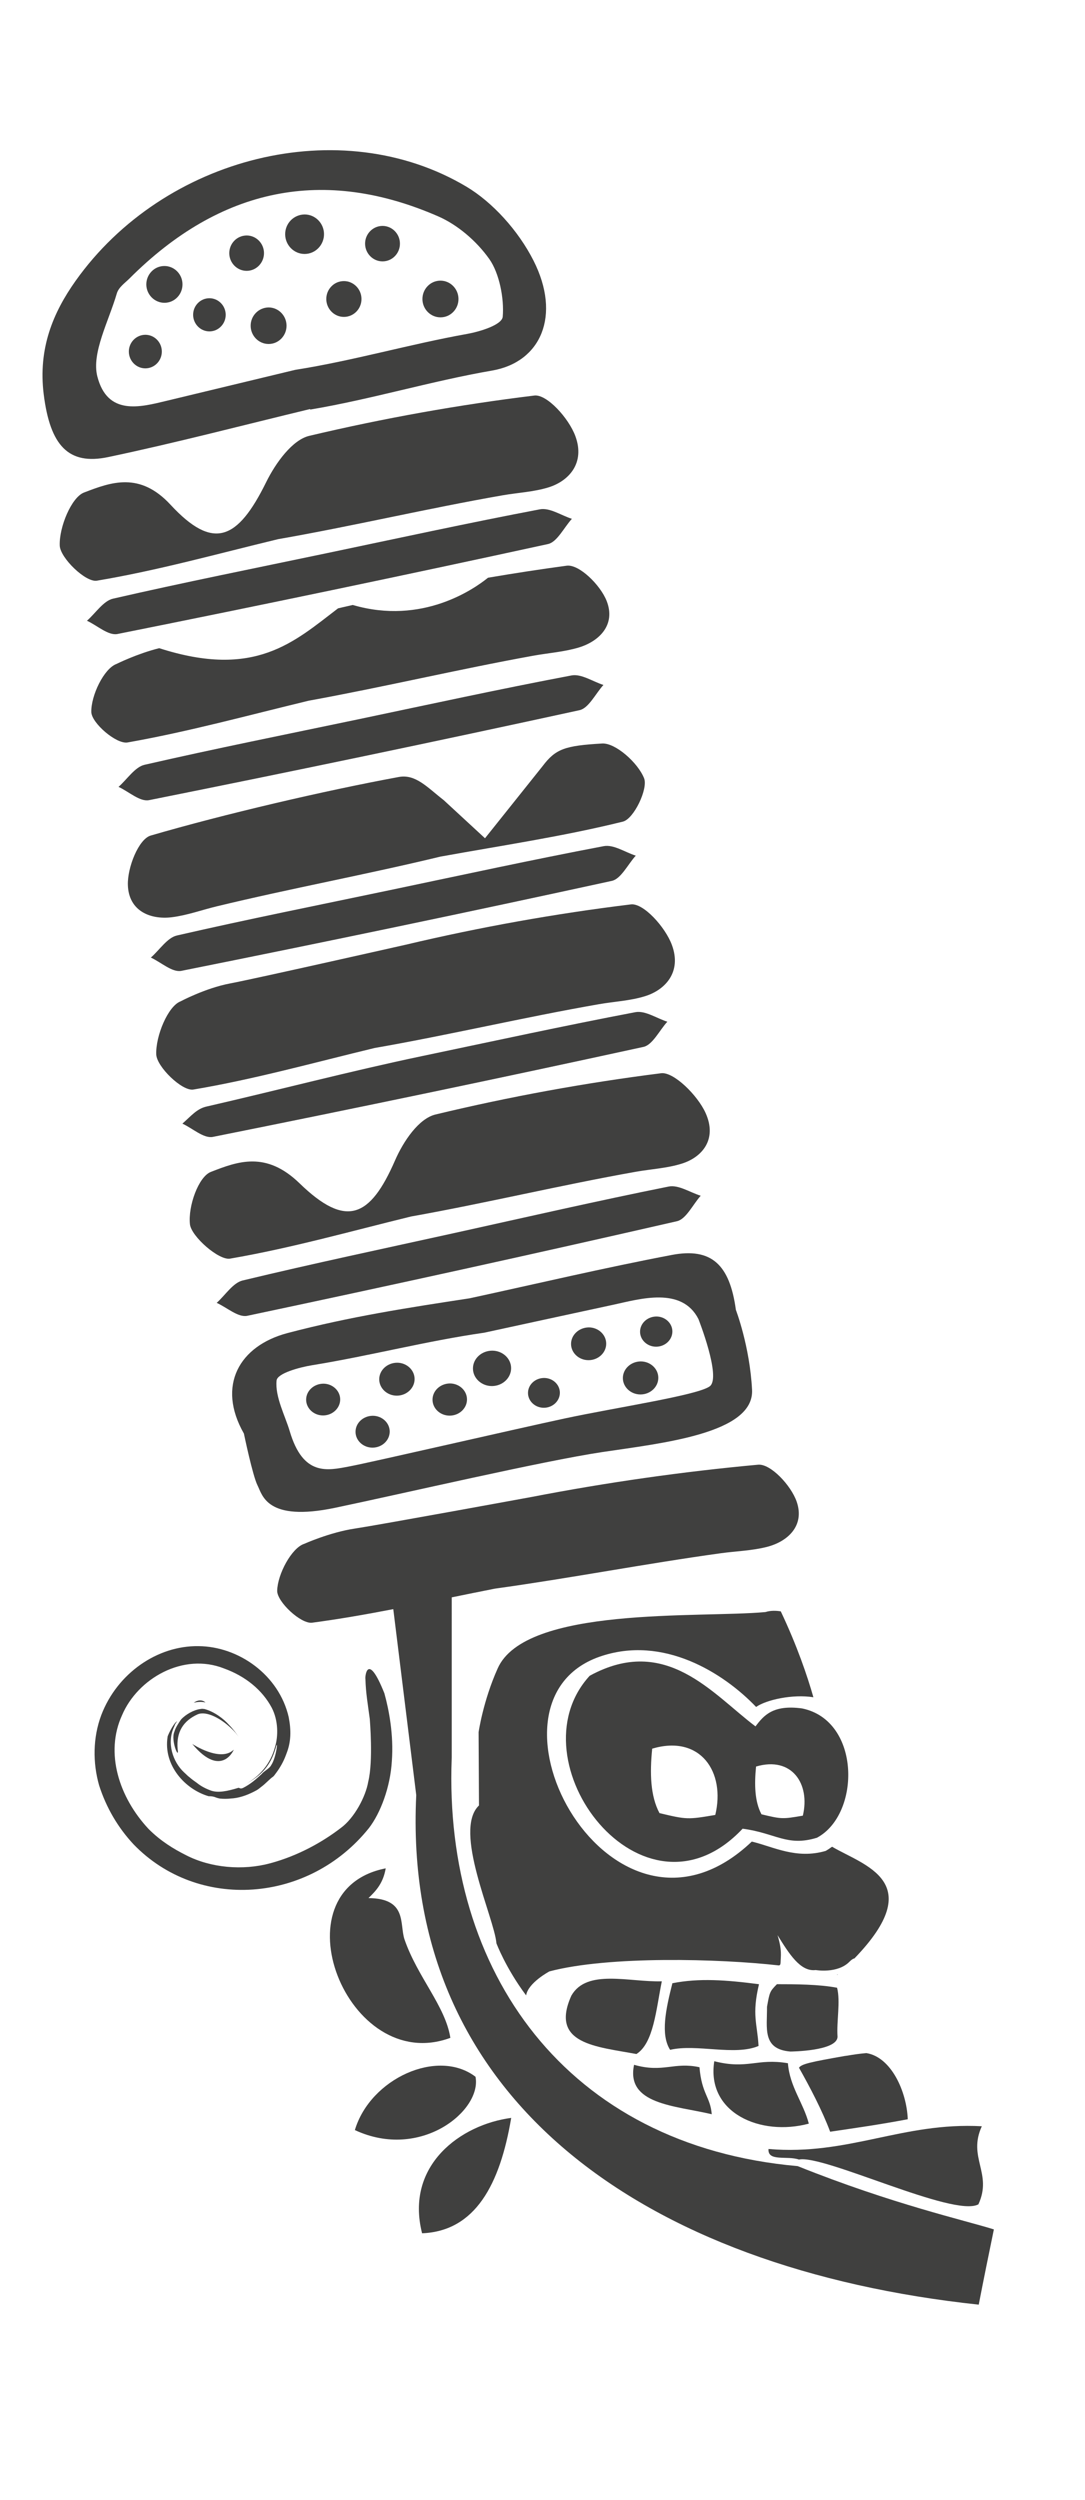
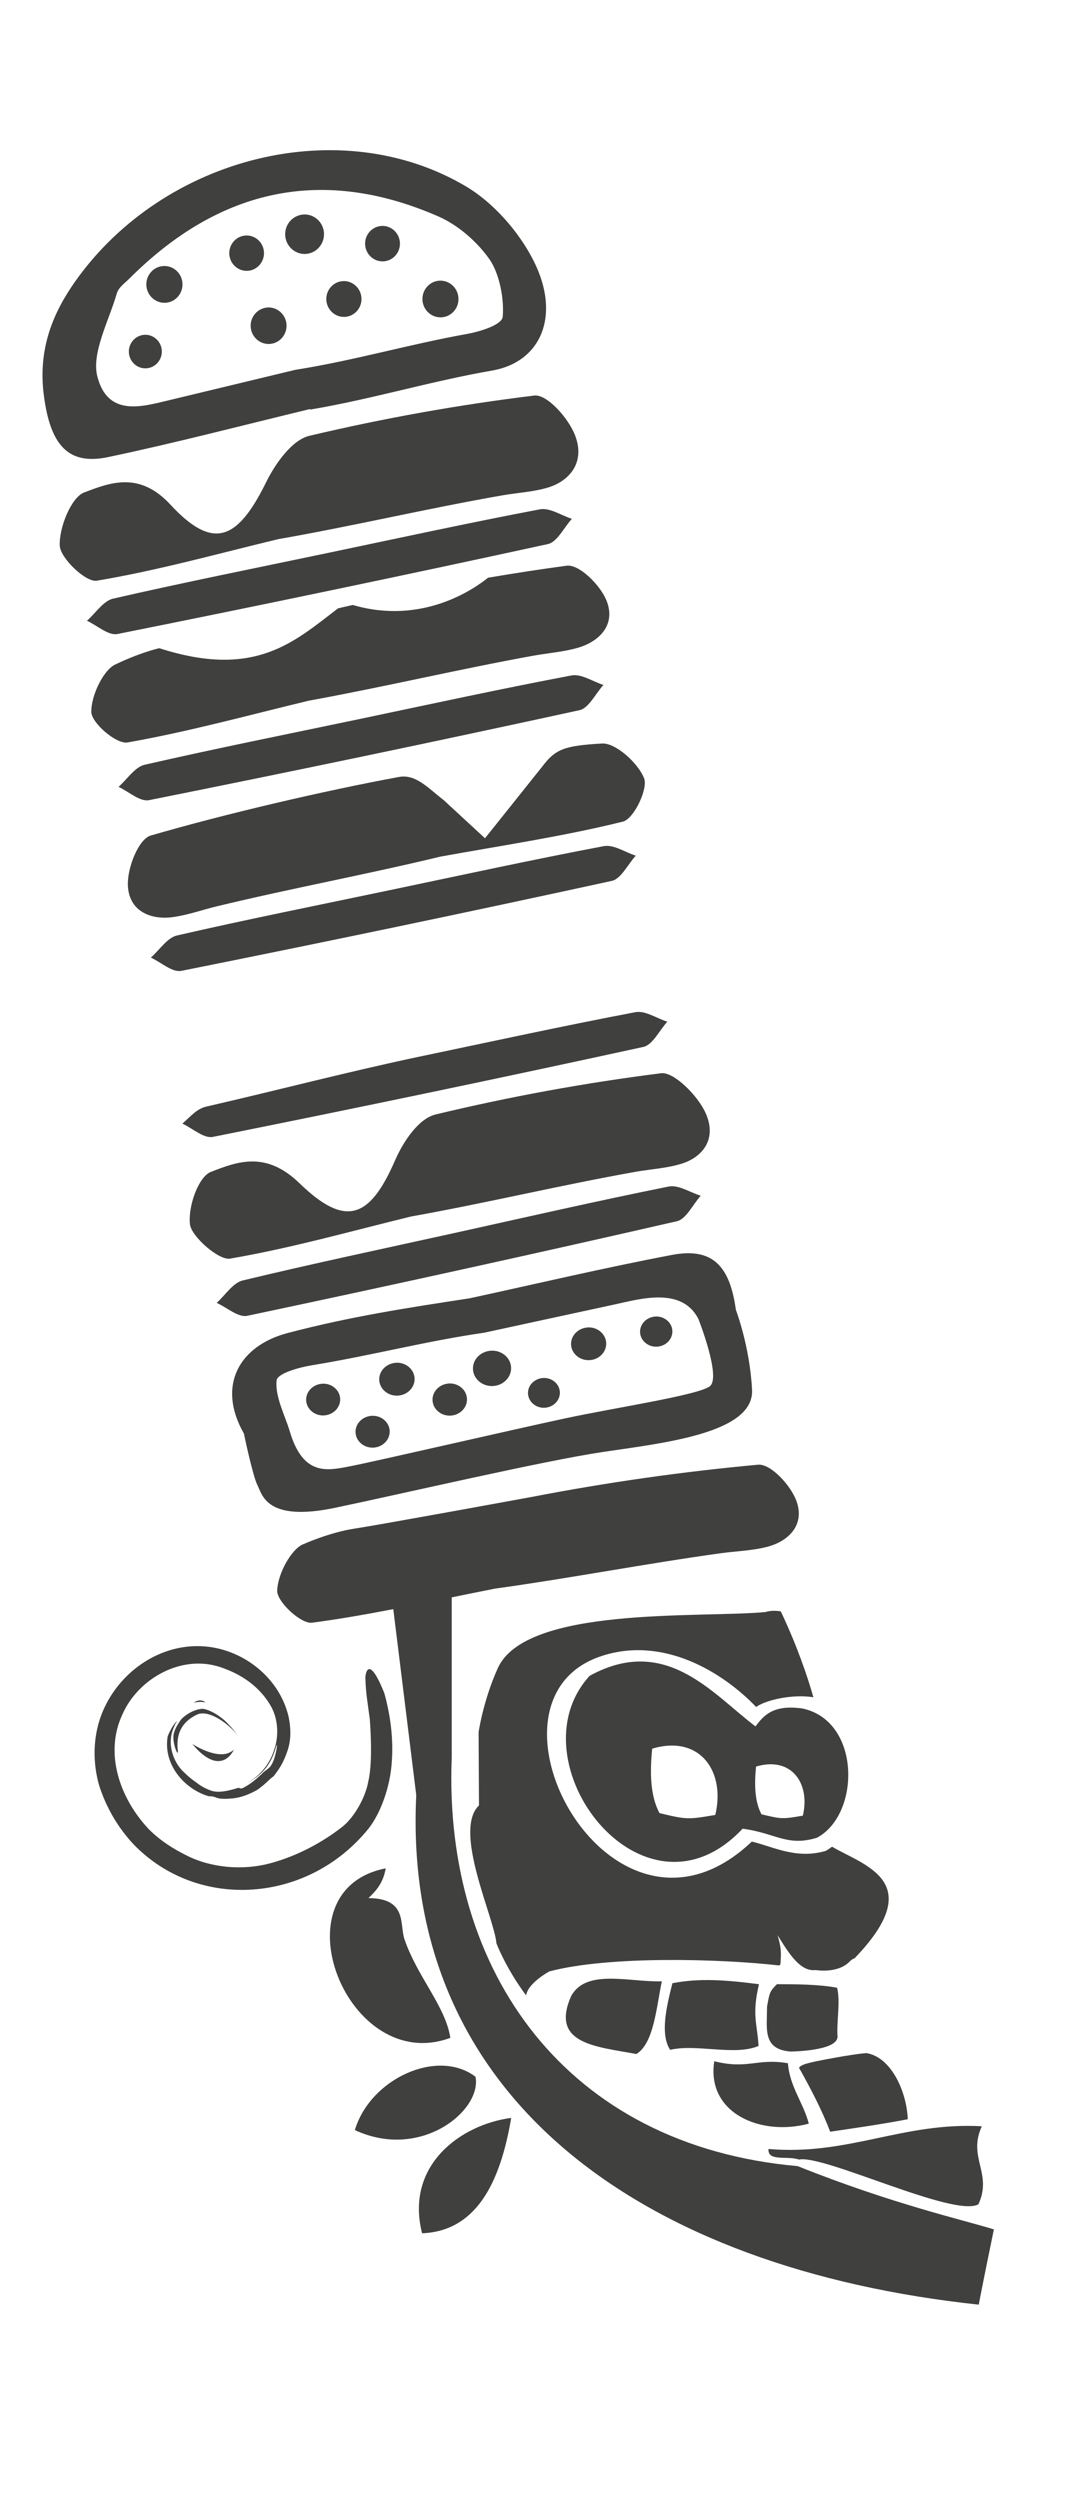
<svg xmlns="http://www.w3.org/2000/svg" version="1.1" id="Calque_1" x="0px" y="0px" viewBox="0 0 344 792" style="enable-background:new 0 0 344 792;" xml:space="preserve">
  <style type="text/css">
	.st0{fill:#40403F;}
	.st1{fill-rule:evenodd;clip-rule:evenodd;fill:#40403F;}
</style>
  <path class="st0" d="M123.72,281.98c-22.55,4.73-45.14,9.23-67.62,14.39c-3.06,0.7-5.52,4.59-8.27,7c3.24,1.49,6.77,4.78,9.67,4.21  c45.57-9.12,91.07-18.61,136.5-28.51c2.88-0.63,5.07-5.23,7.57-7.99c-3.4-1.08-7.02-3.61-10.16-3.01  C168.81,272.35,146.28,277.26,123.72,281.98" />
  <path class="st0" d="M133.71,334.6c-22.55,4.72-45.79,10.82-68.26,15.97c-3.06,0.7-4.88,3-7.62,5.41c3.24,1.49,6.77,4.78,9.67,4.2  c45.57-9.12,91.07-18.61,136.51-28.51c2.89-0.63,5.06-5.23,7.57-7.98c-3.4-1.08-7.02-3.61-10.15-3.02  C178.8,324.97,156.27,329.88,133.71,334.6" />
  <path class="st0" d="M144.4,390.56c-22.51,4.96-45.06,9.72-67.48,15.11c-3.05,0.74-5.5,4.65-8.22,7.09c3.25,1.46,6.8,4.71,9.7,4.1  c45.48-9.61,90.9-19.59,136.25-29.97c2.88-0.66,5.03-5.29,7.51-8.07c-3.4-1.05-7.04-3.54-10.17-2.91  C189.4,380.44,166.91,385.59,144.4,390.56" />
  <path class="st0" d="M140.69,253.5c-5.19-4.02-8.9-8.34-14.27-7.34c-23.8,4.39-55.48,11.8-78.66,18.56  c-3.81,1.12-7.39,10.09-7.22,15.66c0.26,8.3,7.2,11.04,13.94,10.21c4.86-0.6,9.53-2.32,14.31-3.47  c23.49-5.67,47.34-10.06,70.83-15.73c0.12,0.43-0.12-0.42,0,0c19.34-3.51,38.85-6.38,57.87-11.09c3.5-0.87,8.04-10.44,6.72-13.74  c-1.97-4.95-9.11-11.26-13.31-11.01c-11.76,0.69-14.72,1.67-18.88,7.18l-18.25,22.84L140.69,253.5" />
  <path class="st0" d="M130.32,385.4c23.85-4.25,47.42-9.94,71.28-14.17c4.85-0.86,9.87-1.11,14.54-2.57  c6.45-2.01,11.36-7.68,7.56-16.07c-2.54-5.62-10.12-13.08-14.09-12.58c-24.1,3.04-48,7.41-71.52,13.07  c-5.3,1.27-10.16,8.39-12.86,14.59c-7.88,18.07-15.48,21.55-30.25,7.22c-10.62-10.3-19.57-6.96-28.14-3.61  c-3.9,1.52-7.25,10.82-6.62,16.59c0.43,3.84,9.15,11.49,12.71,10.88C92.32,395.42,111.24,390.06,130.32,385.4  c-0.09-0.47-0.19-0.95-0.28-1.42" />
-   <path class="st0" d="M128.66,299.29c23.55-5.58,47.41-9.85,71.37-12.77c3.94-0.48,10.89,7.14,13,12.86  c3.16,8.53-2.06,14.25-8.57,16.24c-4.69,1.45-9.66,1.67-14.5,2.51c-23.8,4.14-47.41,9.74-71.2,13.89c0.06,0.48-0.06-0.48,0,0  c-19.12,4.6-38.13,9.91-57.45,13.16c-3.56,0.6-11.62-7.22-11.77-11.12c-0.22-5.86,3.72-15.28,7.67-16.8c0,0,7.93-4.23,15.71-5.69  C80.7,310.11,128.66,299.29,128.66,299.29" />
  <path class="st0" d="M103.46,175.28c-22.55,4.72-45.15,9.23-67.62,14.38c-3.06,0.7-5.53,4.59-8.27,7c3.24,1.49,6.77,4.78,9.68,4.2  c45.56-9.11,91.07-18.61,136.5-28.5c2.88-0.63,5.06-5.23,7.57-7.99c-3.4-1.08-7.02-3.61-10.16-3.01  C148.55,165.65,126.02,170.56,103.46,175.28" />
  <path class="st0" d="M113.46,227.91c-22.56,4.72-45.15,9.23-67.62,14.38c-3.06,0.7-5.52,4.59-8.26,7c3.24,1.49,6.77,4.78,9.67,4.21  c45.57-9.12,91.07-18.61,136.5-28.51c2.89-0.63,5.07-5.23,7.57-7.99c-3.4-1.08-7.02-3.61-10.15-3.01  C158.54,218.27,136.01,223.18,113.46,227.91" />
  <path class="st0" d="M88.15,170.82c23.79-4.15,47.4-9.75,71.2-13.9c4.84-0.84,9.81-1.06,14.51-2.5c6.5-2,11.72-7.72,8.56-16.25  c-2.11-5.73-9.06-13.34-13-12.86c-23.96,2.92-47.81,7.19-71.37,12.77c-5.31,1.26-10.59,8.44-13.68,14.71  c-9.02,18.28-16.74,21.76-30.3,7.12c-9.75-10.52-18.8-7.2-27.46-3.86c-3.95,1.52-7.89,10.94-7.67,16.8  c0.15,3.9,8.22,11.72,11.77,11.12C50.02,180.74,69.03,175.42,88.15,170.82c-0.06-0.48-0.12-0.96-0.18-1.44" />
  <path class="st1" d="M256.44,672.79c-15.27,4.11-32.56-3.36-29.98-19.77c10.61,2.67,13.52-1.03,23.35,0.63  C250.39,661.12,254.68,666.11,256.44,672.79" />
  <path class="st1" d="M240.5,648.18c-7.51,3.22-19.7-0.74-28.04,1.23c-3.08-4.81-1.39-12.8,0.72-21.1c8.5-1.68,17.07-1.04,27.46,0.31  C238.31,638.4,240.11,641.13,240.5,648.18" />
  <path class="st1" d="M201.77,650.74c-12.64-2.38-27.54-3.09-20.62-18.5c4.89-8.57,18.29-4.24,28.68-4.54  C208.01,636.69,207.23,647.31,201.77,650.74" />
-   <path class="st1" d="M225.66,669.81c-11.74-2.76-27.27-3.09-24.63-15.66c9.22,2.63,12.66-1,20.74,0.77  C222.49,663.46,225.22,664.28,225.66,669.81" />
  <path class="st1" d="M116.82,601.33c12.36,0.13,9.81,8.13,11.41,13.04c4.11,11.97,12.99,21.18,14.56,31.24  c-32.75,12.14-55.77-46.77-20.5-53.7C121.51,596.54,119.28,598.99,116.82,601.33" />
  <path class="st1" d="M150.76,657.94c2.09,10.67-17.38,26.63-38.25,16.89C117.39,658.49,138.78,648.81,150.76,657.94" />
  <path class="st1" d="M133.82,707.53c-5.47-21.62,12.32-34.47,28.26-36.56C158.53,692.07,150.69,706.85,133.82,707.53" />
  <path class="st1" d="M235.45,579.35c10.56,1.4,14.06,5.76,23.55,2.87c13.89-7.36,14.03-37.11-4.68-40.97  c-9.22-1.26-12.16,2.2-14.79,5.69c-13.61-10.23-28.37-29.27-52.57-16.04C162.16,557.93,203.87,612.87,235.45,579.35 M239.71,559.66  c11.36-3.35,17.24,5.51,14.83,15.56c-6.46,1.11-6.73,1.1-13.11-0.43C239.29,570.79,239.13,565.47,239.71,559.66 M206.78,553.99  c15.33-4.52,23.27,7.44,20,21c-8.72,1.49-9.08,1.48-17.69-0.58C206.21,569.02,205.99,561.83,206.78,553.99" />
  <path class="st1" d="M268.63,651.25c1.8-0.31,3.75-0.61,6.05-0.81c7.87,1.27,12.78,12.12,13.13,20.96  c-9.04,1.71-16.76,2.79-24.61,3.95c-2.53-6.76-6.49-14.26-9.88-20.27c0.8-1.21,3.75-1.83,14.47-3.72L268.63,651.25" />
  <path class="st1" d="M265.54,645.24c-0.34-4.9,0.98-11.08-0.14-15.5c-5.68-1.1-13.45-1.13-19.07-1.13c-2.28,2.3-2.32,2.53-3.15,7.17  c0.06,6.72-1.61,13.42,7.4,14.17C250.59,649.95,265.51,649.86,265.54,645.24" />
  <path class="st0" d="M98.35,129.58C77,134.72,55.74,140.3,34.29,144.81c-12.58,2.65-18.4-3.62-20.43-19.88  c-1.81-14.56,2.98-25.92,10.12-35.97C52,49.55,108.08,35.43,147.9,59.15c8.19,4.88,16.39,13.82,21.26,23.43  c8.79,17.36,2.4,32.13-13.14,34.82c-19.35,3.34-38.32,9.11-57.68,12.36C98.48,130.56,98.21,128.78,98.35,129.58 M148.04,105.8  c4.15-0.74,11.12-2.87,11.35-5.46c0.5-5.83-1.11-13.81-4.24-18.25c-4.19-5.92-10.26-10.94-16.19-13.53  c-36.2-15.81-69-9.25-97.93,19.69c-1.45,1.44-3.42,2.76-4,4.74c-2.54,8.72-8.06,18.85-6.17,26.26c3.2,12.5,13.52,9.76,21.79,7.77  c13.65-3.27,27.3-6.56,40.95-9.85c-0.14-0.86,0.14,0.86,0,0C111.89,114.3,129.81,109.06,148.04,105.8" />
  <path class="st0" d="M115.75,77.24c0.03,3.07,2.51,5.57,5.53,5.57h0.05c3.05-0.02,5.51-2.57,5.47-5.67  c-0.02-3.08-2.51-5.57-5.52-5.57C118.18,71.59,115.72,74.14,115.75,77.24 M121.28,81.01" />
  <path class="st0" d="M105.05,90.75c-1.05,1.08-1.61,2.51-1.6,4.03c0.03,3.1,2.53,5.62,5.58,5.62h0.05c1.49-0.01,2.89-0.62,3.94-1.7  c1.04-1.08,1.61-2.52,1.59-4.03c-0.03-3.1-2.53-5.62-5.58-5.62C107.49,89.06,106.09,89.66,105.05,90.75 M109.03,98.6L109.03,98.6  L109.03,98.6z" />
  <path class="st0" d="M90.41,74.26c0.04,3.42,2.79,6.2,6.16,6.2h0.06c3.39-0.03,6.13-2.87,6.1-6.32c-0.03-3.42-2.79-6.2-6.15-6.2  C93.11,67.97,90.38,70.8,90.41,74.26 M96.56,78.66L96.56,78.66L96.56,78.66z" />
-   <path class="st0" d="M62.71,96.05c-0.97,1-1.49,2.32-1.48,3.73c0.03,2.87,2.34,5.21,5.16,5.21h0.05c1.37-0.01,2.67-0.57,3.64-1.58  c0.97-1,1.49-2.32,1.48-3.73c-0.03-2.87-2.35-5.2-5.17-5.2C64.97,94.49,63.68,95.05,62.71,96.05 M66.39,103.18L66.39,103.18  L66.39,103.18z" />
  <path class="st0" d="M74.27,76.28c-1.03,1.07-1.59,2.48-1.58,3.98c0.03,3.06,2.5,5.55,5.51,5.55h0.05c3.03-0.03,5.48-2.57,5.45-5.66  c-0.02-3.06-2.5-5.55-5.5-5.55C76.68,74.62,75.3,75.21,74.27,76.28 M78.2,84.01L78.2,84.01L78.2,84.01z" />
  <path class="st0" d="M40.85,111.43c0.03,2.91,2.37,5.27,5.23,5.27h0.05c2.89-0.03,5.21-2.44,5.18-5.37  c-0.02-2.91-2.37-5.27-5.23-5.27C43.15,106.09,40.82,108.5,40.85,111.43 M46.08,114.9" />
  <path class="st0" d="M135.57,90.65c-1.07,1.11-1.65,2.58-1.64,4.13c0.03,3.18,2.59,5.76,5.72,5.76h0.05  c1.54-0.01,2.96-0.63,4.03-1.74c1.07-1.11,1.65-2.58,1.63-4.13c-0.03-3.17-2.59-5.76-5.72-5.76  C138.07,88.92,136.64,89.54,135.57,90.65 M139.65,98.74L139.65,98.74L139.65,98.74z" />
  <path class="st0" d="M79.47,103.25c0.03,3.16,2.58,5.73,5.69,5.73h0.05c1.52-0.01,2.94-0.63,4.01-1.73  c1.06-1.11,1.64-2.56,1.63-4.11c-0.03-3.16-2.58-5.74-5.69-5.74C81.97,97.44,79.44,100.06,79.47,103.25 M85.15,107.18L85.15,107.18  L85.15,107.18z" />
  <path class="st0" d="M52.13,95.93h0.05c1.54-0.01,2.97-0.63,4.04-1.74c1.07-1.11,1.65-2.58,1.64-4.14c-0.02-3.19-2.6-5.78-5.73-5.78  c-1.59,0.01-3.02,0.63-4.09,1.74c-1.07,1.11-1.66,2.58-1.65,4.14C46.42,93.34,49,95.93,52.13,95.93 M52.13,94.14L52.13,94.14  L52.13,94.14z" />
  <path class="st0" d="M61.46,539.45c1.26-0.33,2.6-0.36,3.68-0.08C64.14,538.37,62.47,538.59,61.46,539.45" />
  <path class="st0" d="M64.79,541.42c-0.46,0.02-0.37-0.16-1.38,0.03c-1.98,0.27-4.58,1.71-6.03,3.33c-0.62,0.91-1.77,2.58-2.08,3.82  c-1.28,2.8,1.61,9.3,1.03,5.56c-0.5-5.44,1.78-8.95,6.28-11.02c2.81-1.23,7.5,1.31,10.81,4.52c1.03,0.96,1.56,1.67,2.2,2.56  c-0.69-1.03-1.61-2.33-2.99-3.74C70.96,544.58,68,542.28,64.79,541.42" />
  <path class="st0" d="M116.75,564.45c-0.8,4.78-4.44,11.56-8.67,14.65c-5.75,4.42-13.51,8.82-22.42,11.21  c-8.69,2.34-18.82,1.48-26.7-2.58c-3.98-2-8.03-4.47-11.84-8.28c-9.39-10.04-13.9-24.11-8.42-36.06  c4.93-11.61,19.38-19.96,32.39-14.78c6.74,2.44,12.08,6.81,15.06,12.41c2.13,4.08,2.08,9.08,1.04,12.44  c-1.45,5.46-4.95,9.25-9.04,11.6c4.61-2.54,7.59-5.59,9.22-11.14c0.96-3.78,0.29,2.87-1.4,5.32c-0.52,1.06-2.33,1.89-3,2.79  c-1.75,1.61-3.49,3.18-5.92,4.41c-1.04,0.47-1.14-0.24-1.61,0c-3.27,1-6.31,1.66-8.62,0.81c-1.76-0.66-3.16-1.41-4.39-2.41  c-0.86-0.6-1.6-1.13-2.36-1.8c-0.56-0.39-1-0.91-1.52-1.36l-0.15-0.14c-3.6-3.31-5.68-9.41-3.13-14.61l0.25-0.65l0.64-1  c-1.3,0.78-3.2,5-3.03,5.01c-1.4,9.02,5.61,16.62,13.01,18.77c0.6,0.01,1.06,0,1.84,0.22c0.59,0.24,1.18,0.43,1.77,0.53  c1.13,0.11,2.36,0.11,3.5-0.03l0.69-0.05c2.62-0.28,5.14-1.31,7.43-2.57c0.56-0.3,1.02-0.75,1.36-0.99  c1.59-1.16,2.75-2.58,3.87-3.32c0.32-0.27,0.61-0.73,0.9-1.11l0.14-0.18c1.23-1.68,2.24-3.47,2.96-5.4l0.23-0.61  c1.49-3.76,1.5-7.43,0.7-11.56c-3.05-13.28-15.8-22.39-28.63-22.48c-12.98-0.18-25.7,8.55-30.78,21.82  c-2.71,7.21-2.72,15.16-0.71,22.25c2.28,7.13,6.01,13.45,10.95,18.74c20.47,21.15,55.47,18.7,74.6-5.15  c3.67-4.74,6.81-13.02,7.28-21.28c0.61-8.25-0.92-16.23-2.37-21.43c-5.46-13.66-6.2-5.03-6.01-4.51c0.11,4.37,0.76,7.97,1.38,12.63  C117.23,544.6,118.39,557.9,116.75,564.45" />
  <path class="st1" d="M243.65,680.82c25.37,2.16,42.52-8.57,67.64-7.2c-4.58,9.95,3.48,14.88-1.09,24.74  c-7.77,4.27-49.02-15.84-56.89-14.19C249.57,682.87,243.34,684.92,243.65,680.82" />
  <path class="st1" d="M151.86,571.99c-8.38,7.95,4.89,35.68,5.53,43.66c0,0,2.91,7.81,9.42,16.52c0.61-4.02,7.38-7.61,7.38-7.61  c18.85-4.98,53.99-4.01,72.66-1.9c0.45,0.06,0.62-0.36,0.63-0.82c0.04-2.12,0.54-3.87-0.96-8.76c3.63,5.84,7.22,11.67,12.1,11.05  c0,0,6.93,1.23,10.73-2.66c0.68-0.69,1.2-0.98,1.54-1.01c23.54-24.37,3.01-29.45-7.08-35.4c-0.65,0.47-1.32,0.93-2.03,1.33  c-9.34,2.71-16.55-1.32-23.42-2.96c-44.2,41.93-90.47-43.7-48.34-58.54c20.27-7.11,39.57,5.28,49.7,15.89  c3.26-2.27,11.6-4.12,18.17-3.07c-1.92-6.74-5.15-16.26-10.34-27.21c-1.44-0.25-3.2-0.31-4.88,0.22c-21.03,1.92-76.2-1.96-84.9,17.9  c-4.6,10.23-6.03,20.15-6.03,20.15L151.86,571.99" />
  <path class="st1" d="M143.21,556.92v0.29c-2.54,67.3,36.25,122.56,109.7,129.04c30.05,12.05,52.95,17.14,62.2,20.05  c-1.65,7.99-3.25,15.84-4.8,23.84C204.1,718.79,127.3,665.06,131.97,568.71l-7.28-58.92c-8.55,1.65-17.12,3.16-25.73,4.3  c-3.57,0.47-11.15-6.64-11.08-10.12c0.11-5.24,4.57-13.58,8.58-14.87c0,0,8.14-3.65,15.96-4.82c7.83-1.18,56.19-10.04,56.19-10.04  c23.76-4.59,47.74-8.01,71.75-10.21c3.95-0.36,10.43,6.55,12.22,11.69c2.66,7.67-2.86,12.69-9.45,14.36  c-4.75,1.21-9.71,1.33-14.58,2c-23.92,3.3-47.73,7.91-71.65,11.22c0.04,0.43-0.03-0.43,0,0c-4.56,0.89-9.12,1.83-13.68,2.76V556.92" />
  <path class="st1" d="M265.68,625.5c-0.05,0.05-0.1,0.09-0.15,0.13c-0.08,0-0.16-0.01-0.25-0.02  C265.42,625.57,265.56,625.54,265.68,625.5" />
  <path class="st0" d="M36.91,210.36c0,0,6.55-3.27,13.57-5.01c30.46,9.8,42.79-2.03,56.7-12.62c0.78-0.18,1.2-0.28,1.2-0.28  c1.15-0.27,2.31-0.53,3.46-0.79c22.11,6.47,38.58-5.14,42.88-8.63c8.3-1.41,16.61-2.69,24.94-3.81c3.93-0.53,10.69,6.1,12.68,11.17  c2.97,7.55-2.34,12.79-8.85,14.75c-4.7,1.41-9.65,1.73-14.48,2.61c-23.77,4.31-47.37,9.92-71.13,14.24c0.05,0.43-0.05-0.43,0,0  c-19.12,4.6-38.15,9.83-57.44,13.23c-3.54,0.62-11.42-6.16-11.49-9.65C28.84,220.34,32.95,211.82,36.91,210.36" />
  <path class="st0" d="M238.44,440.28c0.74,13.92-28.62,16.92-47.54,19.76c-18.92,2.84-62.9,13.09-84.63,17.64  c-21.74,4.55-23.07-4.03-24.62-7.09c-1.55-3.05-4.32-16.42-4.32-16.42c-8.7-15.23-1.42-27.82,13.82-31.84  c19.92-5.25,38.34-8.05,57.72-11.01c-0.14-0.7,0.13,0.7,0,0c21.36-4.63,42.65-9.66,64.12-13.74c12.6-2.4,18.38,3.09,20.32,17.39  C233.3,414.98,237.71,426.36,238.44,440.28 M110.85,464.56c7.07-1.34,51.96-11.7,68.24-15.19c16.28-3.48,42.27-7.36,45.96-10.19  c3.69-2.83-3.62-21.31-3.62-21.31c-5.29-10.35-18.61-6.32-26.89-4.53c-13.67,2.94-27.33,5.91-40.99,8.87c0.13,0.76-0.13-0.75,0,0  c-18.3,2.62-36.24,7.33-54.49,10.29c-4.16,0.67-11.14,2.58-11.37,4.86c-0.53,5.14,2.74,11.23,4.16,16.03  C96.1,467.78,103.78,465.9,110.85,464.56" />
  <path class="st0" d="M112.72,453.63c0.01,2.76,2.42,5,5.38,5h0.08c2.98-0.04,5.39-2.34,5.38-5.11c-0.01-2.75-2.42-4.99-5.38-4.99  C115.12,448.56,112.71,450.85,112.72,453.63 M118.1,456.94L118.1,456.94L118.1,456.94z" />
  <path class="st0" d="M137.13,443.45c0.01,2.78,2.44,5.04,5.42,5.04h0.08c3.01-0.04,5.45-2.36,5.43-5.16  c-0.01-2.78-2.45-5.04-5.42-5.04C139.55,438.33,137.12,440.65,137.13,443.45 M142.55,446.81L142.55,446.81L142.55,446.81z" />
  <path class="st0" d="M149.95,433.57c0.01,3.06,2.71,5.55,6,5.55h0.09c3.33-0.05,6.02-2.59,6.01-5.68c-0.01-3.06-2.71-5.54-6-5.54  C152.62,427.93,149.93,430.48,149.95,433.57 M155.94,437.43L155.94,437.43L155.94,437.43z" />
  <path class="st0" d="M167.4,441.32c0.01,2.58,2.26,4.68,5.02,4.68h0.07c2.78-0.04,5.03-2.18,5.02-4.78  c-0.01-2.58-2.26-4.67-5.02-4.67C169.63,436.58,167.39,438.72,167.4,441.32 M172.41,444.3L172.41,444.3L172.41,444.3z" />
  <path class="st0" d="M97.06,443.45c0.01,2.74,2.41,4.98,5.36,4.98h0.08c2.96-0.04,5.37-2.33,5.36-5.09  c-0.01-2.74-2.42-4.98-5.35-4.98C99.46,438.4,97.05,440.68,97.06,443.45 M102.42,446.74" />
  <path class="st0" d="M208.09,426.65c2.82-0.04,5.1-2.21,5.09-4.84c-0.01-2.61-2.3-4.73-5.09-4.73c-2.89,0.04-5.17,2.21-5.16,4.84  c0.01,2.61,2.3,4.73,5.08,4.73H208.09 M208.01,424.96L208.01,424.96L208.01,424.96z" />
  <path class="st0" d="M125.8,442.16h0.08c3.08-0.04,5.58-2.41,5.57-5.28c-0.01-2.85-2.51-5.16-5.56-5.16  c-3.17,0.04-5.67,2.41-5.66,5.28C120.25,439.85,122.75,442.16,125.8,442.16 M125.8,440.47L125.8,440.47L125.8,440.47z" />
  <path class="st0" d="M181.05,425.79c0.01,2.83,2.5,5.13,5.53,5.13h0.09c3.06-0.04,5.55-2.4,5.53-5.25c-0.01-2.83-2.5-5.14-5.53-5.14  C183.53,420.58,181.04,422.93,181.05,425.79 M186.59,429.24L186.59,429.24L186.59,429.24z" />
-   <path class="st0" d="M197.48,436.6c0.01,2.86,2.52,5.18,5.58,5.18h0.08c3.09-0.04,5.6-2.42,5.58-5.3c-0.01-2.85-2.52-5.17-5.58-5.17  C199.98,431.34,197.47,433.72,197.48,436.6 M203.07,440.09L203.07,440.09L203.07,440.09z" />
  <path class="st0" d="M60.95,552.49c0,0,8.91,5.91,13.13,1.85C74.5,553.6,70.51,563.98,60.95,552.49" />
</svg>